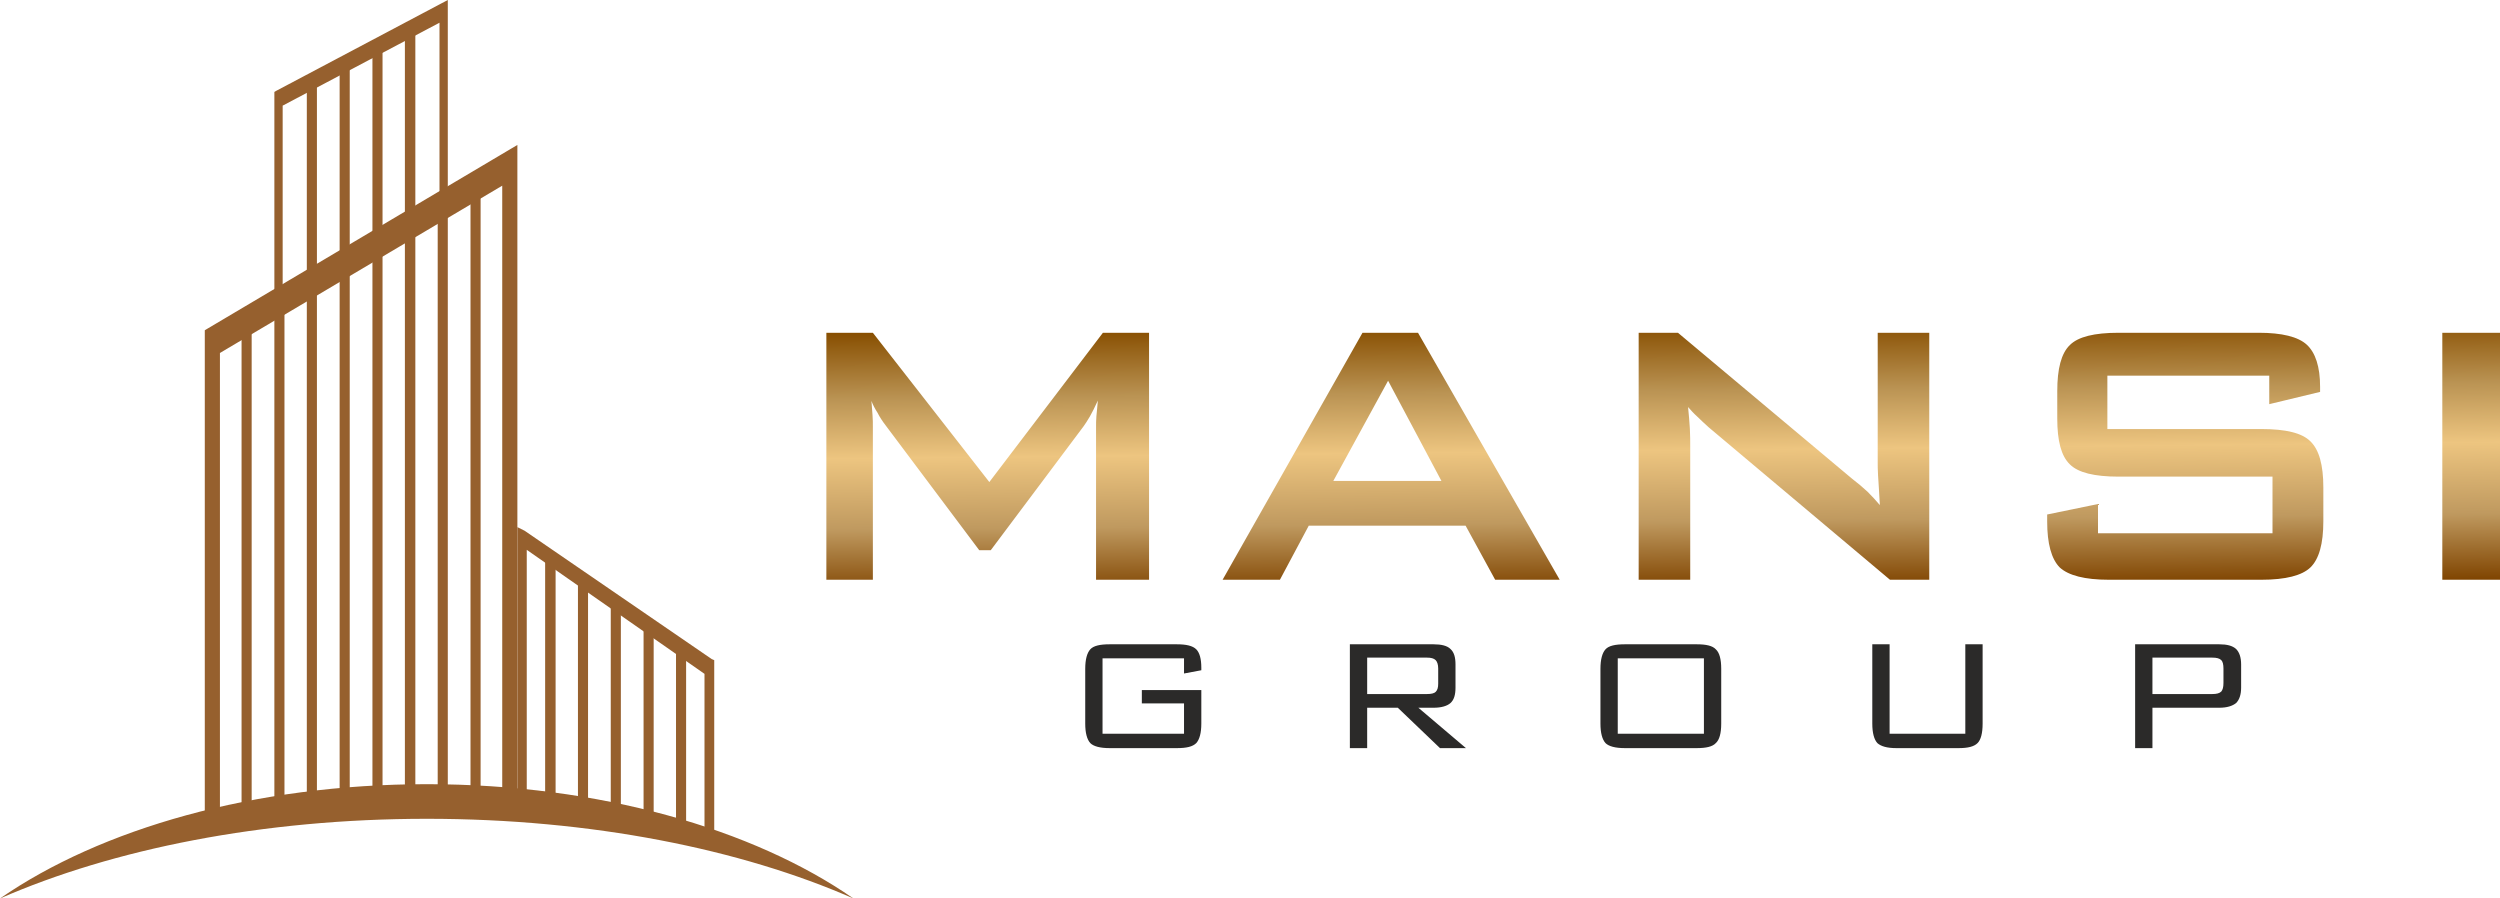
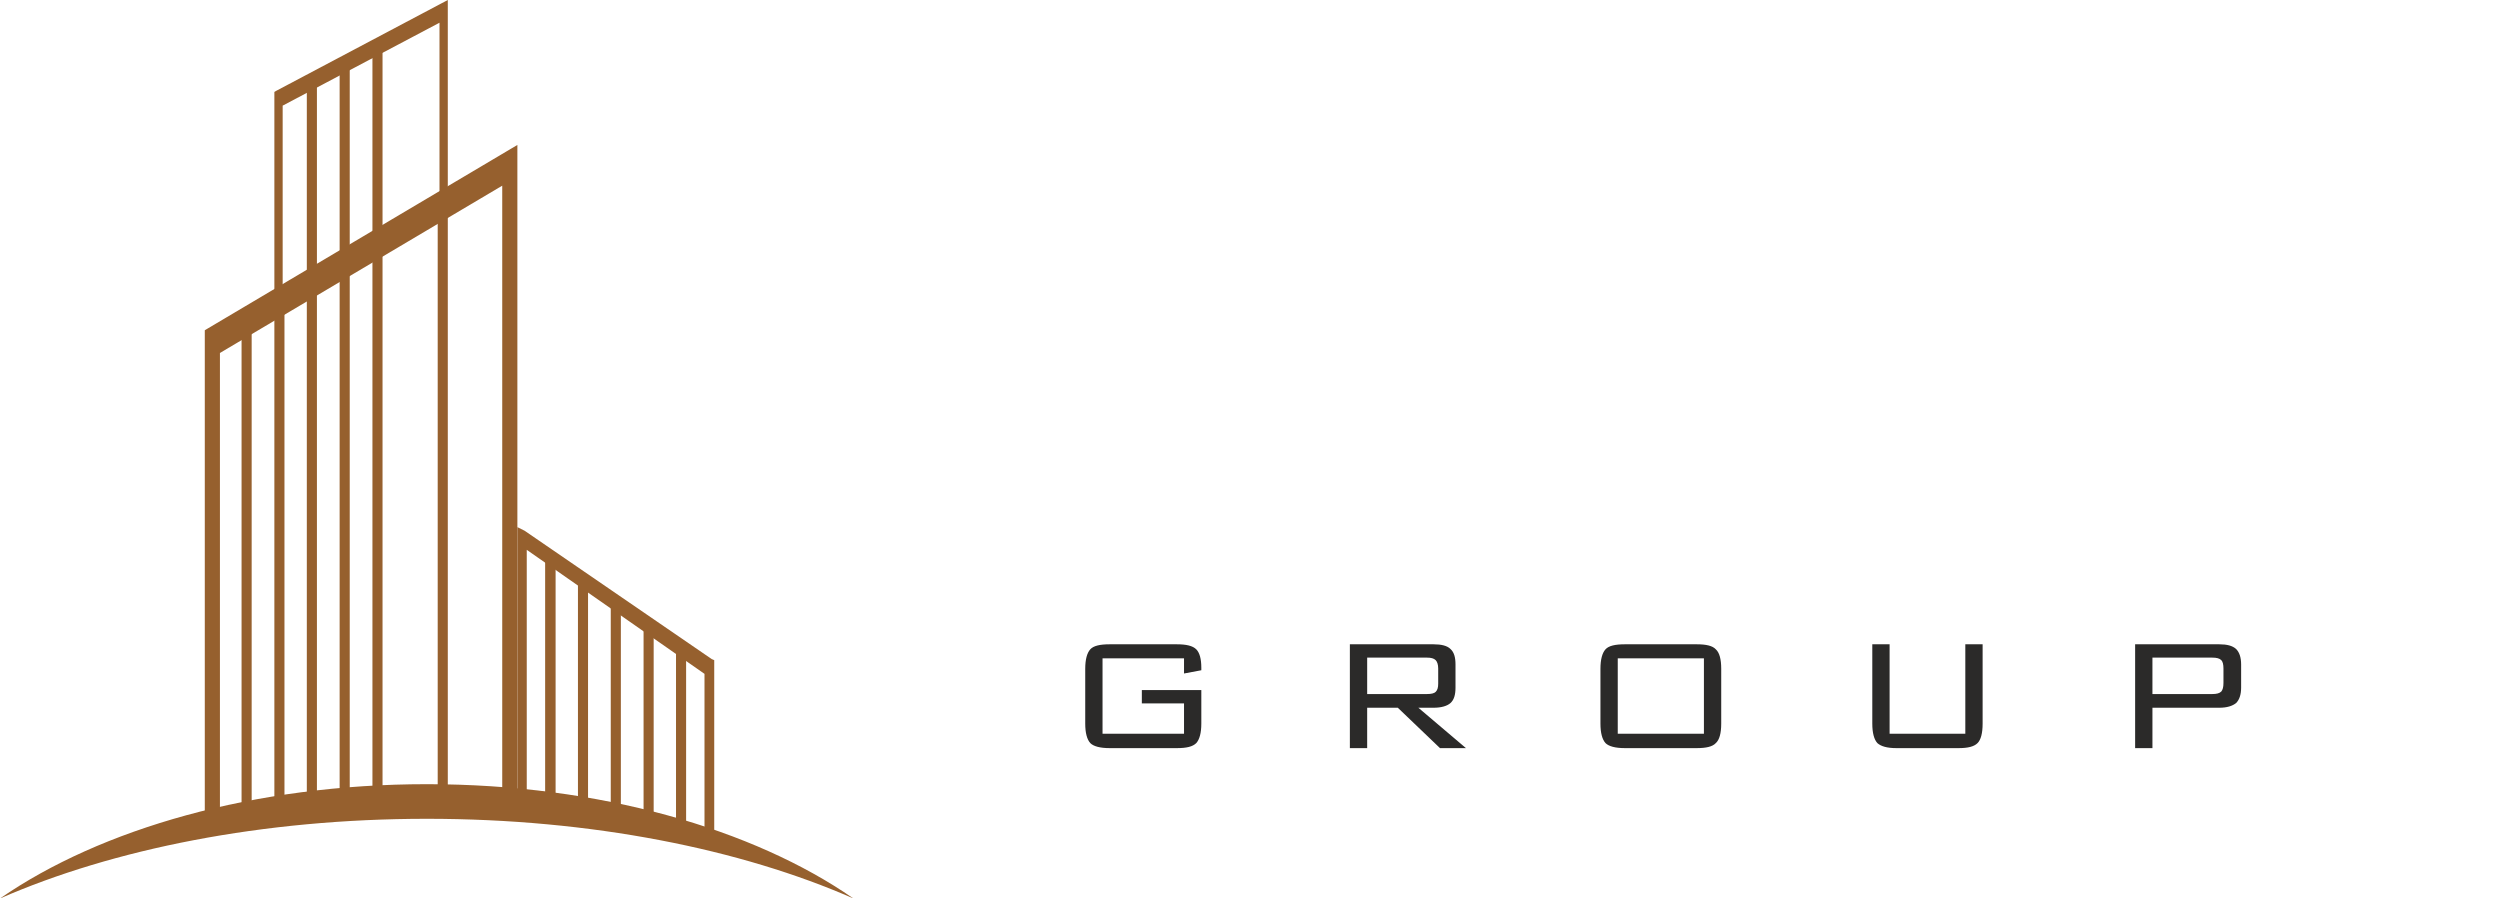
<svg xmlns="http://www.w3.org/2000/svg" xml:space="preserve" width="6.934in" height="2.492in" version="1.1" style="shape-rendering:geometricPrecision; text-rendering:geometricPrecision; image-rendering:optimizeQuality; fill-rule:evenodd; clip-rule:evenodd" viewBox="0 0 6934 2492">
  <defs>
    <style type="text/css">
   
    .fil1 {fill:#96602E}
    .fil3 {fill:#2B2A29;fill-rule:nonzero}
    .fil0 {fill:#96602E;fill-rule:nonzero}
    .fil2 {fill:url(#id0);fill-rule:nonzero}
   
  </style>
    <linearGradient id="id0" gradientUnits="userSpaceOnUse" x1="4609.31" y1="899.646" x2="4616.6" y2="1630.91">
      <stop offset="0" style="stop-opacity:1; stop-color:#874E00" />
      <stop offset="0.251" style="stop-opacity:1; stop-color:#BA9353" />
      <stop offset="0.478" style="stop-opacity:1; stop-color:#EDC580" />
      <stop offset="0.749" style="stop-opacity:1; stop-color:#BF995F" />
      <stop offset="1" style="stop-opacity:1; stop-color:#7F4400" />
    </linearGradient>
  </defs>
  <g id="Layer_x0020_1">
    <g id="_2523855057808">
      <polygon class="fil0" points="568,2291 568,928 568,916 578,910 1403,421 1435,402 1435,438 1435,2238 1393,2238 1393,515 610,979 610,2291 " />
      <polygon class="fil0" points="761,849 761,262 761,255 766,252 1225,9 1242,0 1242,21 1242,584 1219,582 1219,63 784,293 784,851 " />
      <polygon class="fil0" points="1981,2311 1981,1838 1981,1831 1974,1828 1455,1472 1435,1462 1435,1483 1435,2238 1461,2236 1461,1525 1954,1869 1954,2313 " />
      <polygon class="fil0" points="698,895 698,2271 670,2271 670,895 " />
      <polygon class="fil0" points="789,843 789,2252 761,2252 761,843 " />
      <polygon class="fil0" points="879,221 879,2234 851,2234 851,221 " />
      <polygon class="fil0" points="970,168 970,2234 942,2234 942,168 " />
      <polygon class="fil0" points="1541,1547 1541,2264 1512,2264 1512,1547 " />
      <polygon class="fil0" points="1061,129 1061,2223 1033,2223 1033,129 " />
      <polygon class="fil0" points="1631,1610 1631,2254 1603,2254 1603,1610 " />
-       <polygon class="fil0" points="1152,94 1152,2219 1123,2219 1123,94 " />
      <polygon class="fil0" points="1722,1670 1722,2250 1694,2250 1694,1670 " />
      <polygon class="fil0" points="1242,567 1242,2226 1214,2226 1214,567 " />
      <polygon class="fil0" points="1813,1739 1813,2256 1785,2256 1785,1739 " />
-       <polygon class="fil0" points="1333,525 1333,2226 1305,2226 1305,525 " />
      <polygon class="fil0" points="1903,1801 1903,2284 1875,2284 1875,1801 " />
      <path class="fil1" d="M0 2492c313,-137 728,-221 1184,-221 456,0 871,84 1183,221 -278,-193 -705,-317 -1183,-317 -479,0 -905,124 -1184,317z" />
    </g>
    <g id="_2523855058832">
-       <path class="fil2" d="M2292 1608l0 -685 129 0 323 414 315 -414 128 0 0 685 -147 0 0 -423c0,-9 0,-19 1,-31 1,-13 3,-27 4,-43 -8,18 -16,33 -22,44 -7,12 -13,21 -18,28l-257 343 -32 0 -258 -344c-10,-13 -18,-25 -24,-37 -7,-11 -13,-22 -17,-33 1,14 2,27 3,39 1,12 1,23 1,34l0 423 -129 0zm1406 -274l300 0 -148 -278 -152 278zm-307 274l388 -685 154 0 393 685 -179 0 -82 -150 -435 0 -80 150 -159 0zm1154 0l0 -685 109 0 482 404c17,13 31,25 44,37 12,12 24,25 34,37 -2,-38 -4,-66 -5,-82 -1,-16 -1,-28 -1,-36l0 -360 143 0 0 685 -109 0 -503 -423c-12,-11 -23,-21 -32,-30 -9,-8 -17,-17 -25,-26 2,21 4,41 5,60 1,19 1,35 1,49l0 370 -143 0zm1749 -566l-449 0 0 148 427 0c68,0 113,11 136,34 24,23 36,65 36,128l0 94c0,62 -12,105 -36,128 -23,22 -68,34 -136,34l-423 0c-67,0 -112,-12 -136,-34 -23,-23 -35,-66 -35,-128l0 -19 141 -29 0 81 484 0 0 -157 -427 0c-67,0 -112,-11 -135,-34 -24,-23 -35,-65 -35,-127l0 -76c0,-62 11,-105 35,-128 23,-23 68,-34 135,-34l389 0c64,0 109,11 133,33 24,22 37,61 37,117l0 14 -141 34 0 -79zm480 566l0 -685 160 0 0 685 -160 0z" />
      <path class="fil3" d="M3284 1826l-226 0 0 209 226 0 0 -84 -117 0 0 -37 165 0 0 93c0,26 -5,44 -14,54 -10,10 -27,14 -54,14l-186 0c-27,0 -45,-5 -54,-14 -9,-10 -14,-28 -14,-54l0 -152c0,-26 5,-44 14,-54 9,-10 27,-14 54,-14l186 0c26,0 44,4 54,14 9,9 14,26 14,51l0 7 -48 9 0 -42zm674 -2l-166 0 0 101 166 0c12,0 20,-2 24,-6 5,-5 7,-12 7,-23l0 -42c0,-11 -3,-19 -7,-23 -5,-5 -13,-7 -24,-7zm-214 251l0 -288 232 0c22,0 38,4 47,13 10,9 14,23 14,43l0 64c0,20 -4,34 -14,43 -9,8 -25,13 -47,13l-42 0 132 112 -72 0 -117 -112 -85 0 0 112 -48 0zm743 -40l239 0 0 -209 -239 0 0 209zm-48 -180c0,-26 5,-44 14,-54 9,-10 27,-14 54,-14l199 0c26,0 44,4 53,14 10,9 15,27 15,54l0 152c0,27 -5,45 -15,54 -9,10 -27,14 -53,14l-199 0c-27,0 -45,-5 -54,-14 -9,-10 -14,-28 -14,-54l0 -152zm802 -68l0 248 210 0 0 -248 48 0 0 220c0,27 -5,45 -14,54 -10,10 -27,14 -53,14l-172 0c-26,0 -43,-5 -53,-14 -9,-10 -14,-28 -14,-54l0 -220 48 0zm895 37l-166 0 0 101 166 0c12,0 20,-2 25,-7 4,-5 6,-12 6,-24l0 -40c0,-11 -2,-19 -6,-23 -5,-5 -13,-7 -25,-7zm-214 251l0 -288 233 0c22,0 37,4 47,13 9,9 14,23 14,43l0 64c0,20 -5,34 -14,43 -10,8 -25,13 -47,13l-185 0 0 112 -48 0z" />
    </g>
  </g>
</svg>